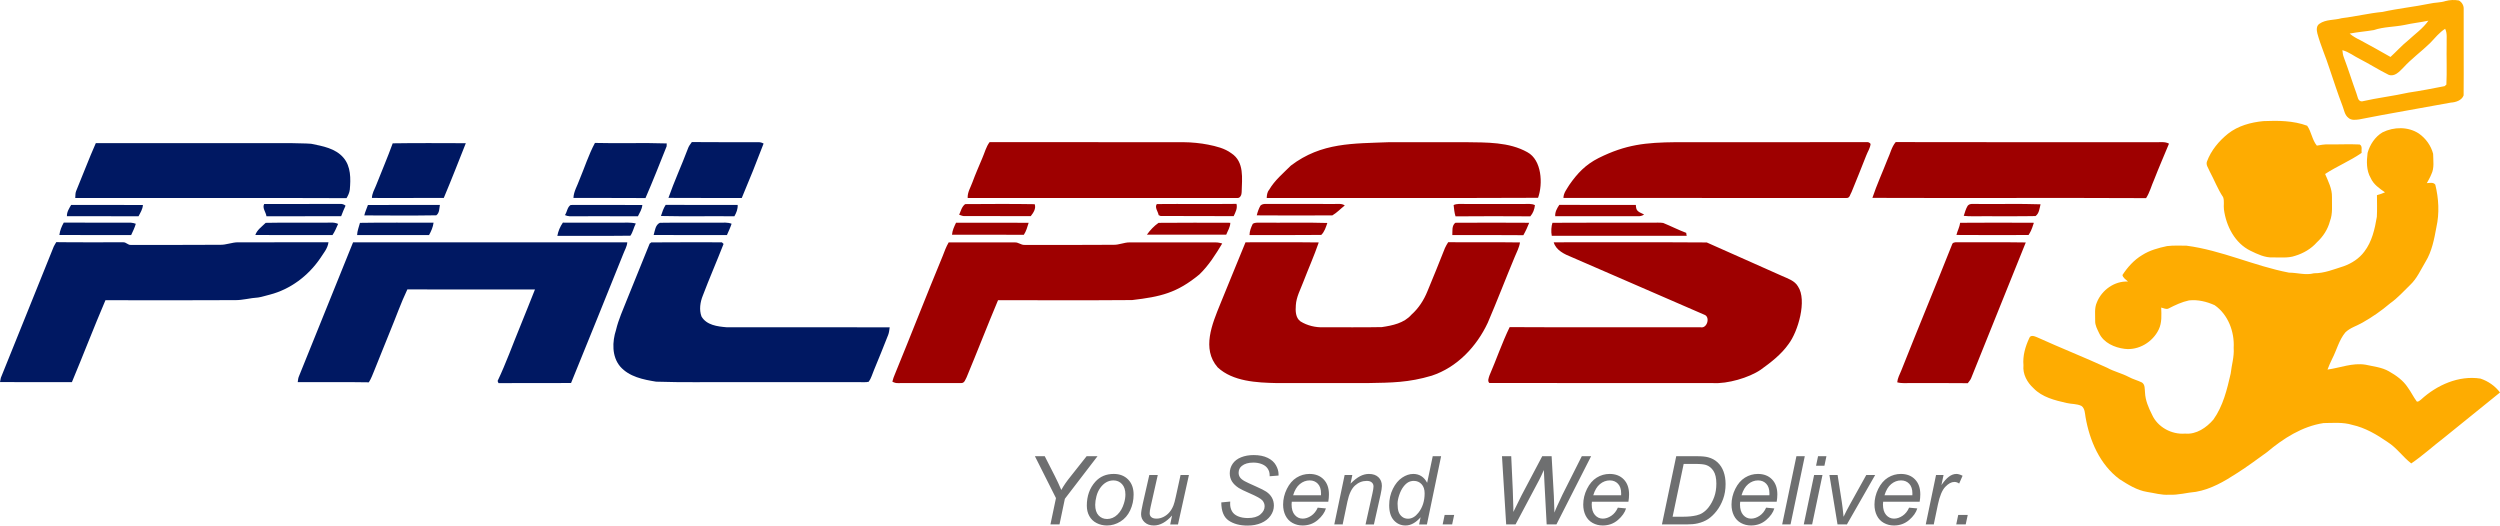
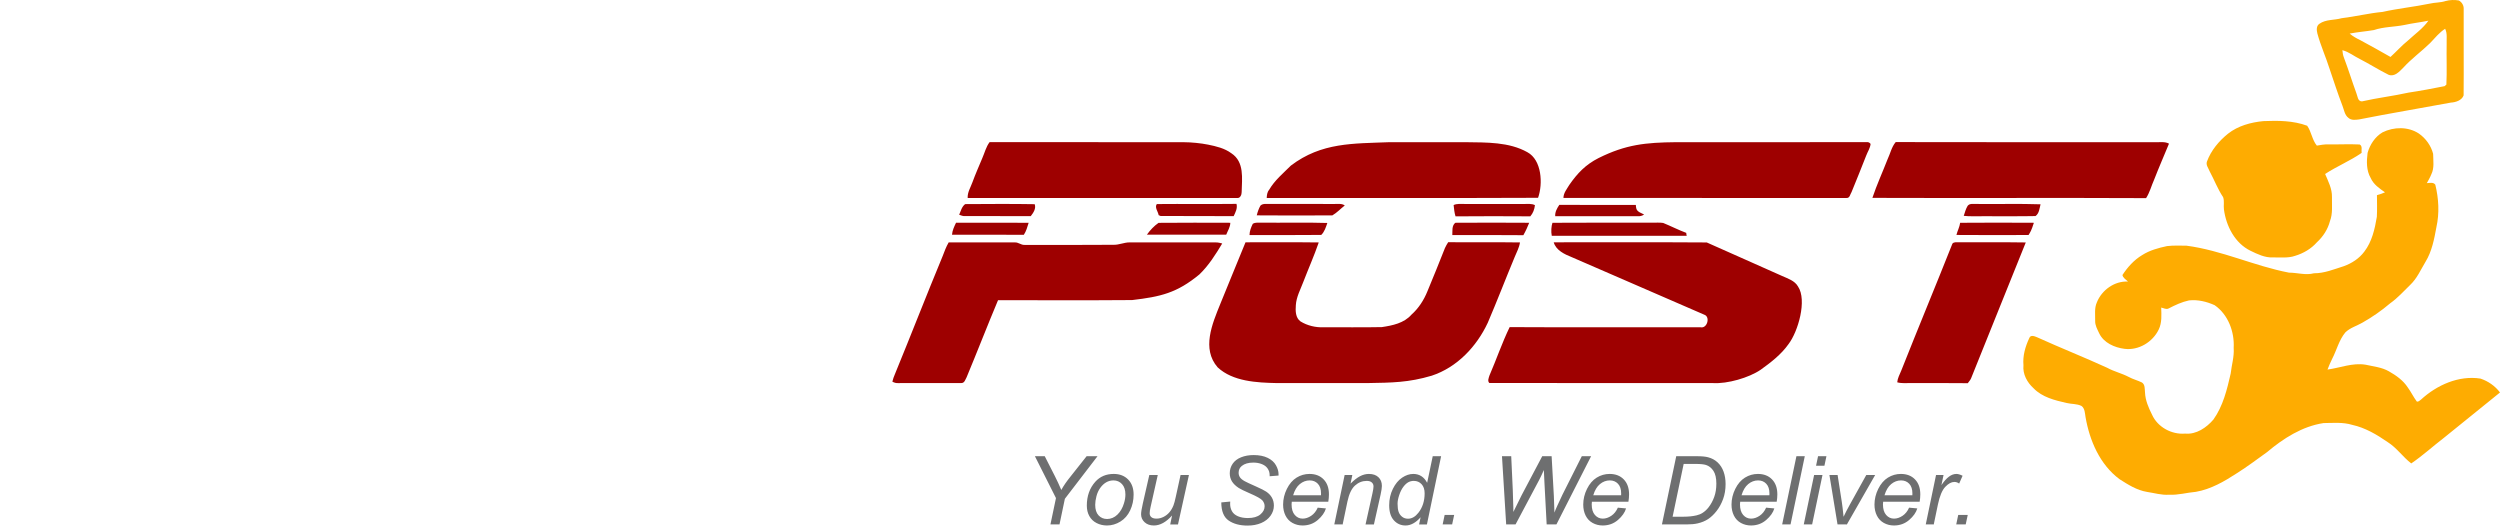
<svg xmlns="http://www.w3.org/2000/svg" xmlns:ns1="http://sodipodi.sourceforge.net/DTD/sodipodi-0.dtd" xmlns:ns2="http://www.inkscape.org/namespaces/inkscape" version="1.1" width="2022.583" height="425.207" id="svg10" viewBox="0 0 2022.583 425.207" ns1:docname="eea8f09e52f498e2c5611f37a54be47d.cdr">
  <defs id="defs14" />
  <ns1:namedview id="namedview12" pagecolor="#ffffff" bordercolor="#666666" borderopacity="1.0" ns2:pageshadow="2" ns2:pageopacity="0.0" ns2:pagecheckerboard="0" />
-   <path d="m 1927.55,107.066 c 9.145,-4.541 20.826,-4.741 29.486,1.039 5.54,3.89 9.779,9.79 11.447,16.35 0.067,5.54 1.101,11.519 -1.502,16.66 -0.968,2.46 -2.336,4.719 -3.587,7.04 2.269,-0.11 5.239,-0.941 6.842,1.23 2.753,11.239 3.437,23.12 0.884,34.469 -1.769,9.61 -3.621,19.52 -8.811,27.961 -3.854,6.409 -6.892,13.51 -12.415,18.709 -5.273,5.12 -10.196,10.66 -16.237,14.9 -6.942,5.941 -14.501,11.14 -22.444,15.641 -4.589,2.65 -9.979,4.109 -13.8,7.91 -5.123,6.219 -6.958,14.289 -10.613,21.329 -1.435,2.82 -2.637,5.74 -3.772,8.691 10.213,-1.41 20.225,-5.65 30.755,-3.951 6.391,1.46 13.149,2.031 18.956,5.382 5.84,3.289 11.514,7.329 15.235,13.039 2.703,3.649 4.606,7.819 7.359,11.45 1.352,0.21 2.32,-0.901 3.337,-1.64 12.799,-11.749 30.487,-19.73 48.109,-16.991 6.241,2.081 11.831,5.96 15.803,11.24 -15.102,12.2 -30.154,24.41 -45.239,36.57 -8.944,6.85 -17.255,14.5 -26.566,20.82 -6.825,-5.239 -11.714,-12.63 -19.04,-17.23 -8.744,-6.05 -18.156,-11.65 -28.668,-13.95 -7.526,-2.32 -15.519,-1.54 -23.278,-1.46 -17.288,2.65 -32.507,12.41 -45.673,23.5 -7.976,5.75 -15.87,11.649 -24.163,16.92 -10.262,6.69 -21.142,13.06 -33.358,15.19 -7.276,0.62 -14.401,2.75 -21.744,2.35 -6.091,0.43 -11.931,-1.399 -17.872,-2.28 -8.21,-1.35 -15.369,-5.919 -22.261,-10.32 -15.87,-11.82 -24.163,-31.17 -27.45,-50.19 -0.55,-3.12 -0.467,-6.919 -3.254,-9.02 -3.755,-1.881 -8.127,-1.44 -12.132,-2.42 -9.495,-2.169 -19.674,-4.641 -26.666,-11.9 -5.19,-4.691 -8.911,-11.46 -8.177,-18.621 -0.684,-7.639 1.485,-15.08 4.689,-21.94 1.034,-2.929 4.338,-1.54 6.391,-0.679 18.723,8.511 37.863,16.06 56.569,24.62 5.574,3.099 11.881,4.481 17.538,7.469 3.371,1.841 7.159,2.76 10.63,4.46 2.703,1.7 2.203,5.33 2.52,8.08 0.267,6.39 2.854,12.34 5.69,17.97 4.489,10.1 15.903,16.241 26.783,15.32 9.044,0.84 17.238,-4.8 22.878,-11.37 7.81,-10.95 11.014,-24.28 13.967,-37.19 0.751,-6.93 2.954,-13.708 2.42,-20.75 0.751,-12.999 -4.439,-26.98 -15.385,-34.569 -6.425,-2.92 -13.684,-4.66 -20.742,-3.88 -5.824,1.24 -11.23,3.8 -16.47,6.5 -1.986,1.069 -4.088,-0.32 -6.041,-0.711 0.2,5.971 0.684,12.222 -2.003,17.77 -4.889,10.181 -16.337,17.081 -27.684,15.621 -8.06,-1.03 -16.82,-4.829 -20.475,-12.561 -1.485,-3.211 -3.404,-6.449 -3.254,-10.109 0.1,-4.961 -0.751,-10.241 1.368,-14.9 3.938,-9.97 14.318,-17.451 25.214,-16.851 -1.619,-1.61 -4.088,-2.91 -4.505,-5.3 4.138,-6.329 9.328,-12.15 15.87,-16.07 6.091,-3.91 13.166,-5.83 20.175,-7.321 5.206,-0.631 10.463,-0.351 15.719,-0.341 28.502,3.731 54.834,16.42 82.968,21.82 6.758,0 13.483,2.291 20.208,0.51 8.427,0.07 16.253,-3.269 24.163,-5.74 6.425,-2.32 12.449,-6.22 16.57,-11.77 6.208,-8.07 8.494,-18.321 10.146,-28.16 0.317,-5.83 0.1,-11.691 0.084,-17.532 2.219,-0.569 4.389,-1.36 6.508,-2.299 -4.522,-3.12 -9.278,-6.359 -11.564,-11.559 -3.604,-6.161 -3.388,-13.55 -2.52,-20.38 1.919,-6.671 6.007,-13.001 12.081,-16.58 z m -96.468,-9.081 c 11.881,-0.529 24.28,-0.419 35.493,3.731 3.454,4.879 3.955,11.389 7.826,16.09 3.104,-0.55 6.224,-1.11 9.428,-0.99 8.394,0.12 16.787,-0.34 25.181,0.07 2.57,1.2 1.252,4.589 1.619,6.82 -9.361,6.48 -20.008,10.82 -29.536,17.039 2.537,5.959 5.74,12.01 5.54,18.68 -0.134,6.521 0.801,13.291 -1.635,19.511 -1.719,6.64 -5.574,12.5 -10.58,17.119 -4.656,5.271 -10.897,8.891 -17.571,10.91 -5.807,2.041 -12.031,1.121 -18.022,1.3 -6.458,0.28 -12.415,-2.65 -18.072,-5.38 -12.632,-6.129 -19.708,-19.949 -21.51,-33.379 -0.467,-3.301 0.501,-6.83 -0.667,-9.99 -4.406,-6.59 -7.176,-14.059 -10.93,-20.999 -0.951,-2.5 -3.171,-5.041 -2.153,-7.821 3.321,-8.999 9.678,-16.599 17.088,-22.569 8.093,-6.369 18.406,-9.16 28.502,-10.141 z m 135.015,-63.199 c -7.092,6.91 -15.202,12.729 -21.86,20.079 -3.104,3.061 -6.892,7.481 -11.765,5.64 -7.893,-3.92 -15.352,-8.699 -23.195,-12.72 -4.772,-2.32 -8.978,-5.849 -14.201,-7.179 0.167,2.029 0.451,4.09 1.235,5.999 3.604,9.51 6.591,19.24 10.079,28.79 1.018,2.38 1.035,6.64 4.489,6.63 12.498,-2.87 25.281,-4.32 37.813,-7.119 9.729,-1.432 19.407,-3.321 29.069,-5.211 0.367,-0.31 1.085,-0.929 1.452,-1.25 0.517,-10.97 0,-21.98 0.217,-32.971 -0.167,-4.08 0.684,-8.419 -1.235,-12.21 -4.723,3.081 -8.26,7.481 -12.098,11.521 z m -20.742,-14.6 c -8.243,1.679 -16.804,1.42 -24.814,4.14 -6.508,1.11 -13.1,1.57 -19.574,2.84 2.587,2.26 5.607,3.88 8.677,5.38 8.16,4.439 16.303,8.879 24.346,13.53 4.789,-4.38 9.111,-9.261 14.184,-13.331 5.607,-5.22 12.048,-9.658 16.487,-16.01 -6.408,1.35 -12.932,2.011 -19.307,3.451 z m 33.207,-19.35 c 3.454,-0.951 7.175,-1.079 10.713,-0.441 2.52,1.34 4.139,4.15 3.921,7.02 -0.117,23.25 0.167,46.51 -0.05,69.76 -1.419,3.99 -6.358,5.62 -10.263,5.821 -24.714,4.609 -49.544,8.719 -74.224,13.608 -2.904,0.39 -6.358,0.901 -8.711,-1.25 -3.104,-2.34 -3.504,-6.48 -4.856,-9.85 -3.738,-9.719 -6.942,-19.639 -10.279,-29.5 -3.07,-9.75 -7.342,-19.088 -9.996,-28.959 -0.667,-2.64 -0.934,-6.141 1.702,-7.831 5.239,-3.669 11.964,-2.77 17.872,-4.469 11.13,-1.33 22.06,-4.05 33.207,-5.111 12.615,-2.81 25.481,-4.079 38.13,-6.69 4.222,-1.009 8.661,-0.719 12.832,-2.109 z" style="fill:#feac01;fill-rule:evenodd" id="path2" />
+   <path d="m 1927.55,107.066 c 9.145,-4.541 20.826,-4.741 29.486,1.039 5.54,3.89 9.779,9.79 11.447,16.35 0.067,5.54 1.101,11.519 -1.502,16.66 -0.968,2.46 -2.336,4.719 -3.587,7.04 2.269,-0.11 5.239,-0.941 6.842,1.23 2.753,11.239 3.437,23.12 0.884,34.469 -1.769,9.61 -3.621,19.52 -8.811,27.961 -3.854,6.409 -6.892,13.51 -12.415,18.709 -5.273,5.12 -10.196,10.66 -16.237,14.9 -6.942,5.941 -14.501,11.14 -22.444,15.641 -4.589,2.65 -9.979,4.109 -13.8,7.91 -5.123,6.219 -6.958,14.289 -10.613,21.329 -1.435,2.82 -2.637,5.74 -3.772,8.691 10.213,-1.41 20.225,-5.65 30.755,-3.951 6.391,1.46 13.149,2.031 18.956,5.382 5.84,3.289 11.514,7.329 15.235,13.039 2.703,3.649 4.606,7.819 7.359,11.45 1.352,0.21 2.32,-0.901 3.337,-1.64 12.799,-11.749 30.487,-19.73 48.109,-16.991 6.241,2.081 11.831,5.96 15.803,11.24 -15.102,12.2 -30.154,24.41 -45.239,36.57 -8.944,6.85 -17.255,14.5 -26.566,20.82 -6.825,-5.239 -11.714,-12.63 -19.04,-17.23 -8.744,-6.05 -18.156,-11.65 -28.668,-13.95 -7.526,-2.32 -15.519,-1.54 -23.278,-1.46 -17.288,2.65 -32.507,12.41 -45.673,23.5 -7.976,5.75 -15.87,11.649 -24.163,16.92 -10.262,6.69 -21.142,13.06 -33.358,15.19 -7.276,0.62 -14.401,2.75 -21.744,2.35 -6.091,0.43 -11.931,-1.399 -17.872,-2.28 -8.21,-1.35 -15.369,-5.919 -22.261,-10.32 -15.87,-11.82 -24.163,-31.17 -27.45,-50.19 -0.55,-3.12 -0.467,-6.919 -3.254,-9.02 -3.755,-1.881 -8.127,-1.44 -12.132,-2.42 -9.495,-2.169 -19.674,-4.641 -26.666,-11.9 -5.19,-4.691 -8.911,-11.46 -8.177,-18.621 -0.684,-7.639 1.485,-15.08 4.689,-21.94 1.034,-2.929 4.338,-1.54 6.391,-0.679 18.723,8.511 37.863,16.06 56.569,24.62 5.574,3.099 11.881,4.481 17.538,7.469 3.371,1.841 7.159,2.76 10.63,4.46 2.703,1.7 2.203,5.33 2.52,8.08 0.267,6.39 2.854,12.34 5.69,17.97 4.489,10.1 15.903,16.241 26.783,15.32 9.044,0.84 17.238,-4.8 22.878,-11.37 7.81,-10.95 11.014,-24.28 13.967,-37.19 0.751,-6.93 2.954,-13.708 2.42,-20.75 0.751,-12.999 -4.439,-26.98 -15.385,-34.569 -6.425,-2.92 -13.684,-4.66 -20.742,-3.88 -5.824,1.24 -11.23,3.8 -16.47,6.5 -1.986,1.069 -4.088,-0.32 -6.041,-0.711 0.2,5.971 0.684,12.222 -2.003,17.77 -4.889,10.181 -16.337,17.081 -27.684,15.621 -8.06,-1.03 -16.82,-4.829 -20.475,-12.561 -1.485,-3.211 -3.404,-6.449 -3.254,-10.109 0.1,-4.961 -0.751,-10.241 1.368,-14.9 3.938,-9.97 14.318,-17.451 25.214,-16.851 -1.619,-1.61 -4.088,-2.91 -4.505,-5.3 4.138,-6.329 9.328,-12.15 15.87,-16.07 6.091,-3.91 13.166,-5.83 20.175,-7.321 5.206,-0.631 10.463,-0.351 15.719,-0.341 28.502,3.731 54.834,16.42 82.968,21.82 6.758,0 13.483,2.291 20.208,0.51 8.427,0.07 16.253,-3.269 24.163,-5.74 6.425,-2.32 12.449,-6.22 16.57,-11.77 6.208,-8.07 8.494,-18.321 10.146,-28.16 0.317,-5.83 0.1,-11.691 0.084,-17.532 2.219,-0.569 4.389,-1.36 6.508,-2.299 -4.522,-3.12 -9.278,-6.359 -11.564,-11.559 -3.604,-6.161 -3.388,-13.55 -2.52,-20.38 1.919,-6.671 6.007,-13.001 12.081,-16.58 z m -96.468,-9.081 c 11.881,-0.529 24.28,-0.419 35.493,3.731 3.454,4.879 3.955,11.389 7.826,16.09 3.104,-0.55 6.224,-1.11 9.428,-0.99 8.394,0.12 16.787,-0.34 25.181,0.07 2.57,1.2 1.252,4.589 1.619,6.82 -9.361,6.48 -20.008,10.82 -29.536,17.039 2.537,5.959 5.74,12.01 5.54,18.68 -0.134,6.521 0.801,13.291 -1.635,19.511 -1.719,6.64 -5.574,12.5 -10.58,17.119 -4.656,5.271 -10.897,8.891 -17.571,10.91 -5.807,2.041 -12.031,1.121 -18.022,1.3 -6.458,0.28 -12.415,-2.65 -18.072,-5.38 -12.632,-6.129 -19.708,-19.949 -21.51,-33.379 -0.467,-3.301 0.501,-6.83 -0.667,-9.99 -4.406,-6.59 -7.176,-14.059 -10.93,-20.999 -0.951,-2.5 -3.171,-5.041 -2.153,-7.821 3.321,-8.999 9.678,-16.599 17.088,-22.569 8.093,-6.369 18.406,-9.16 28.502,-10.141 z m 135.015,-63.199 c -7.092,6.91 -15.202,12.729 -21.86,20.079 -3.104,3.061 -6.892,7.481 -11.765,5.64 -7.893,-3.92 -15.352,-8.699 -23.195,-12.72 -4.772,-2.32 -8.978,-5.849 -14.201,-7.179 0.167,2.029 0.451,4.09 1.235,5.999 3.604,9.51 6.591,19.24 10.079,28.79 1.018,2.38 1.035,6.64 4.489,6.63 12.498,-2.87 25.281,-4.32 37.813,-7.119 9.729,-1.432 19.407,-3.321 29.069,-5.211 0.367,-0.31 1.085,-0.929 1.452,-1.25 0.517,-10.97 0,-21.98 0.217,-32.971 -0.167,-4.08 0.684,-8.419 -1.235,-12.21 -4.723,3.081 -8.26,7.481 -12.098,11.521 z m -20.742,-14.6 c -8.243,1.679 -16.804,1.42 -24.814,4.14 -6.508,1.11 -13.1,1.57 -19.574,2.84 2.587,2.26 5.607,3.88 8.677,5.38 8.16,4.439 16.303,8.879 24.346,13.53 4.789,-4.38 9.111,-9.261 14.184,-13.331 5.607,-5.22 12.048,-9.658 16.487,-16.01 -6.408,1.35 -12.932,2.011 -19.307,3.451 z m 33.207,-19.35 c 3.454,-0.951 7.175,-1.079 10.713,-0.441 2.52,1.34 4.139,4.15 3.921,7.02 -0.117,23.25 0.167,46.51 -0.05,69.76 -1.419,3.99 -6.358,5.62 -10.263,5.821 -24.714,4.609 -49.544,8.719 -74.224,13.608 -2.904,0.39 -6.358,0.901 -8.711,-1.25 -3.104,-2.34 -3.504,-6.48 -4.856,-9.85 -3.738,-9.719 -6.942,-19.639 -10.279,-29.5 -3.07,-9.75 -7.342,-19.088 -9.996,-28.959 -0.667,-2.64 -0.934,-6.141 1.702,-7.831 5.239,-3.669 11.964,-2.77 17.872,-4.469 11.13,-1.33 22.06,-4.05 33.207,-5.111 12.615,-2.81 25.481,-4.079 38.13,-6.69 4.222,-1.009 8.661,-0.719 12.832,-2.109 " style="fill:#feac01;fill-rule:evenodd" id="path2" />
  <path d="m 849.841,424.282 4.471,-21.314 -17.036,-33.879 h 7.953 l 8.171,16.059 c 1.798,3.507 3.533,7.259 5.229,11.254 1.799,-3.353 4.342,-7.027 7.593,-11.036 l 12.886,-16.278 h 8.813 l -26.414,34.444 -4.343,20.748 z m 29.433,-15.198 c 0,-7.786 2.3,-14.235 6.886,-19.348 3.79,-4.201 8.749,-6.308 14.903,-6.308 4.805,0 8.685,1.503 11.64,4.51 2.942,3.006 4.42,7.066 4.42,12.166 0,4.587 -0.925,8.852 -2.788,12.796 -1.85,3.944 -4.497,6.976 -7.914,9.07 -3.43,2.107 -7.028,3.16 -10.818,3.16 -3.109,0 -5.936,-0.668 -8.479,-1.991 -2.557,-1.323 -4.497,-3.212 -5.833,-5.64 -1.349,-2.428 -2.017,-5.229 -2.017,-8.415 z m 6.783,-0.668 c 0,3.764 0.912,6.617 2.724,8.556 1.811,1.94 4.124,2.917 6.925,2.917 1.465,0 2.916,-0.296 4.342,-0.887 1.439,-0.591 2.775,-1.477 4.008,-2.685 1.246,-1.208 2.3,-2.582 3.16,-4.124 0.874,-1.542 1.58,-3.199 2.107,-4.985 0.784,-2.479 1.169,-4.856 1.169,-7.143 0,-3.61 -0.912,-6.411 -2.736,-8.402 -1.837,-1.991 -4.137,-2.993 -6.912,-2.993 -2.146,0 -4.098,0.514 -5.858,1.529 -1.773,1.015 -3.366,2.492 -4.792,4.458 -1.426,1.953 -2.467,4.227 -3.135,6.822 -0.668,2.595 -1.002,4.908 -1.002,6.938 z m 62.182,8.633 c -4.792,5.383 -9.713,8.081 -14.736,8.081 -3.083,0 -5.576,-0.874 -7.477,-2.634 -1.901,-1.76 -2.852,-3.918 -2.852,-6.462 0,-1.683 0.475,-4.561 1.4,-8.659 l 5.255,-23.1 h 6.848 l -5.82,25.901 c -0.488,2.158 -0.732,3.841 -0.732,5.036 0,1.375 0.463,2.454 1.401,3.212 0.925,0.771 2.299,1.156 4.111,1.156 1.94,0 3.829,-0.463 5.679,-1.388 1.85,-0.925 3.443,-2.171 4.779,-3.739 1.336,-1.567 2.428,-3.43 3.276,-5.576 0.552,-1.362 1.208,-3.764 1.94,-7.207 l 3.803,-17.395 h 6.771 l -8.852,40.007 h -6.295 z m 39.814,-10.573 7.246,-0.694 -0.077,1.927 c 0,2.132 0.488,4.085 1.465,5.858 0.976,1.76 2.595,3.135 4.843,4.098 2.261,0.963 4.933,1.452 8.043,1.452 4.407,0 7.76,-0.964 10.085,-2.904 2.312,-1.94 3.469,-4.15 3.469,-6.642 0,-1.734 -0.617,-3.327 -1.837,-4.753 -1.259,-1.413 -4.677,-3.315 -10.265,-5.73 -4.33,-1.876 -7.285,-3.314 -8.865,-4.317 -2.479,-1.632 -4.304,-3.405 -5.486,-5.332 -1.169,-1.914 -1.76,-4.098 -1.76,-6.565 0,-2.827 0.784,-5.396 2.338,-7.67 1.554,-2.287 3.828,-4.034 6.822,-5.229 2.993,-1.208 6.372,-1.811 10.137,-1.811 4.497,0 8.287,0.745 11.37,2.248 3.083,1.503 5.319,3.507 6.706,6.013 1.4,2.505 2.094,4.908 2.094,7.182 0,0.231 0,0.604 0,1.131 l -7.169,0.566 c 0,-1.568 -0.141,-2.775 -0.411,-3.662 -0.501,-1.529 -1.272,-2.827 -2.325,-3.88 -1.054,-1.053 -2.493,-1.901 -4.33,-2.544 -1.837,-0.642 -3.893,-0.964 -6.179,-0.964 -3.996,0 -7.105,0.899 -9.327,2.711 -1.709,1.387 -2.557,3.225 -2.557,5.511 0,1.362 0.347,2.582 1.054,3.649 0.694,1.066 1.966,2.12 3.79,3.148 1.298,0.733 4.394,2.171 9.263,4.33 3.957,1.747 6.68,3.135 8.184,4.137 2.004,1.336 3.546,2.942 4.612,4.83 1.079,1.901 1.619,4.047 1.619,6.463 0,2.981 -0.912,5.73 -2.724,8.248 -1.824,2.531 -4.342,4.484 -7.541,5.858 -3.212,1.375 -6.886,2.068 -11.023,2.068 -6.257,0 -11.344,-1.362 -15.302,-4.072 -3.944,-2.711 -5.935,-7.606 -5.961,-14.659 z m 78.035,4.239 6.629,0.617 c -0.964,3.289 -3.16,6.398 -6.591,9.366 -3.43,2.955 -7.529,4.432 -12.282,4.432 -2.968,0 -5.691,-0.681 -8.158,-2.043 -2.479,-1.375 -4.368,-3.353 -5.666,-5.961 -1.297,-2.608 -1.94,-5.576 -1.94,-8.903 0,-4.355 1.015,-8.582 3.032,-12.68 2.03,-4.098 4.651,-7.143 7.862,-9.135 3.225,-1.991 6.707,-2.981 10.458,-2.981 4.779,0 8.595,1.478 11.447,4.433 2.852,2.942 4.278,6.976 4.278,12.076 0,1.953 -0.18,3.944 -0.527,6 h -29.536 c -0.103,0.784 -0.154,1.477 -0.154,2.107 0,3.751 0.861,6.604 2.595,8.582 1.722,1.966 3.841,2.955 6.334,2.955 2.338,0 4.651,-0.758 6.925,-2.287 2.261,-1.516 4.034,-3.713 5.293,-6.578 z m -19.901,-10.021 h 22.535 c 0.025,-0.694 0.039,-1.195 0.039,-1.503 0,-3.392 -0.861,-6 -2.57,-7.811 -1.722,-1.811 -3.918,-2.711 -6.616,-2.711 -2.929,0 -5.589,1.002 -7.991,2.993 -2.415,2.004 -4.201,5.011 -5.396,9.032 z m 33.301,23.588 8.376,-40.007 h 6.218 l -1.439,6.989 c 2.711,-2.724 5.242,-4.715 7.606,-5.961 2.364,-1.246 4.766,-1.876 7.233,-1.876 3.276,0 5.846,0.887 7.708,2.647 1.863,1.76 2.801,4.111 2.801,7.066 0,1.478 -0.347,3.803 -1.041,6.989 l -5.409,24.153 h -6.771 l 5.614,-25.297 c 0.552,-2.467 0.835,-4.278 0.835,-5.46 0,-1.323 -0.462,-2.402 -1.4,-3.225 -0.938,-0.835 -2.287,-1.246 -4.06,-1.246 -3.559,0 -6.719,1.246 -9.507,3.751 -2.775,2.505 -4.818,6.796 -6.115,12.873 l -3.88,18.603 z m 69.826,-5.794 c -3.893,4.433 -7.953,6.642 -12.179,6.642 -3.79,0 -6.938,-1.4 -9.456,-4.188 -2.518,-2.788 -3.777,-6.848 -3.777,-12.154 0,-4.856 1.002,-9.302 2.993,-13.323 1.991,-4.021 4.484,-7.028 7.477,-9.032 2.993,-2.004 6,-3.006 9.006,-3.006 4.959,0 8.711,2.39 11.242,7.169 l 4.509,-21.507 h 6.783 l -11.485,55.193 h -6.321 z m -18.629,-10.985 c 0,2.775 0.283,4.972 0.835,6.565 0.552,1.606 1.49,2.929 2.826,3.996 1.323,1.066 2.916,1.593 4.779,1.593 3.096,0 5.897,-1.606 8.402,-4.805 3.366,-4.239 5.049,-9.494 5.049,-15.738 0,-3.148 -0.822,-5.615 -2.479,-7.4 -1.657,-1.773 -3.751,-2.659 -6.257,-2.659 -1.632,0 -3.122,0.36 -4.471,1.092 -1.336,0.72 -2.672,1.953 -3.995,3.687 -1.31,1.734 -2.428,3.944 -3.328,6.616 -0.912,2.685 -1.362,5.036 -1.362,7.053 z m 36.474,16.779 1.619,-7.708 h 7.708 l -1.657,7.708 z m 51.39,0 -3.392,-55.193 h 7.477 l 1.259,27.301 c 0.051,1.31 0.154,4.844 0.321,10.625 0.064,1.593 0.103,2.724 0.128,3.379 -0.038,0.424 -0.026,1.696 0.026,3.79 3.045,-6.308 5.242,-10.753 6.578,-13.323 l 16.779,-31.771 h 7.593 l 1.812,32.273 c 0.18,3.687 0.334,8.145 0.462,13.361 0.45,-1.298 1.259,-3.212 2.415,-5.769 1.837,-4.086 3.199,-7.002 4.086,-8.762 l 15.648,-31.104 h 7.529 l -28.059,55.193 h -7.901 l -1.773,-33.429 c -0.205,-2.852 -0.36,-6.385 -0.501,-10.586 -1.529,3.494 -2.813,6.205 -3.841,8.145 l -19.053,35.87 z m 90.356,-13.567 6.629,0.617 c -0.964,3.289 -3.16,6.398 -6.591,9.366 -3.43,2.955 -7.529,4.432 -12.282,4.432 -2.968,0 -5.691,-0.681 -8.158,-2.043 -2.479,-1.375 -4.368,-3.353 -5.666,-5.961 -1.298,-2.608 -1.94,-5.576 -1.94,-8.903 0,-4.355 1.015,-8.582 3.032,-12.68 2.03,-4.098 4.651,-7.143 7.862,-9.135 3.225,-1.991 6.707,-2.981 10.458,-2.981 4.779,0 8.595,1.478 11.447,4.433 2.852,2.942 4.278,6.976 4.278,12.076 0,1.953 -0.18,3.944 -0.527,6 h -29.536 c -0.103,0.784 -0.154,1.477 -0.154,2.107 0,3.751 0.861,6.604 2.595,8.582 1.722,1.966 3.842,2.955 6.334,2.955 2.338,0 4.651,-0.758 6.925,-2.287 2.261,-1.516 4.034,-3.713 5.293,-6.578 z m -19.901,-10.021 h 22.535 c 0.025,-0.694 0.039,-1.195 0.039,-1.503 0,-3.392 -0.861,-6 -2.57,-7.811 -1.722,-1.811 -3.918,-2.711 -6.616,-2.711 -2.929,0 -5.589,1.002 -7.991,2.993 -2.415,2.004 -4.201,5.011 -5.396,9.032 z m 55.565,23.588 11.563,-55.193 h 16.637 c 3.983,0 7.027,0.283 9.147,0.861 3.006,0.783 5.576,2.171 7.708,4.162 2.133,2.004 3.739,4.484 4.818,7.477 1.079,2.981 1.619,6.334 1.619,10.047 0,4.445 -0.668,8.492 -2.017,12.141 -1.336,3.662 -3.096,6.873 -5.267,9.648 -2.171,2.762 -4.445,4.933 -6.822,6.514 -2.377,1.567 -5.178,2.724 -8.415,3.482 -2.467,0.578 -5.486,0.861 -9.083,0.861 z m 8.633,-6.244 h 8.762 c 3.944,0 7.465,-0.36 10.535,-1.079 1.914,-0.45 3.546,-1.118 4.908,-2.004 1.786,-1.131 3.417,-2.621 4.869,-4.484 1.914,-2.467 3.443,-5.267 4.586,-8.428 1.143,-3.148 1.722,-6.745 1.722,-10.766 0,-4.471 -0.783,-7.901 -2.338,-10.304 -1.568,-2.403 -3.559,-3.996 -5.974,-4.779 -1.786,-0.578 -4.561,-0.861 -8.338,-0.861 h -9.79 z m 75.659,-7.323 6.629,0.617 c -0.964,3.289 -3.16,6.398 -6.591,9.366 -3.43,2.955 -7.529,4.432 -12.282,4.432 -2.968,0 -5.691,-0.681 -8.158,-2.043 -2.479,-1.375 -4.368,-3.353 -5.666,-5.961 -1.297,-2.608 -1.94,-5.576 -1.94,-8.903 0,-4.355 1.015,-8.582 3.032,-12.68 2.03,-4.098 4.651,-7.143 7.862,-9.135 3.225,-1.991 6.707,-2.981 10.458,-2.981 4.779,0 8.595,1.478 11.447,4.433 2.852,2.942 4.278,6.976 4.278,12.076 0,1.953 -0.18,3.944 -0.527,6 h -29.536 c -0.103,0.784 -0.154,1.477 -0.154,2.107 0,3.751 0.861,6.604 2.595,8.582 1.722,1.966 3.841,2.955 6.334,2.955 2.338,0 4.651,-0.758 6.925,-2.287 2.261,-1.516 4.034,-3.713 5.293,-6.578 z m -19.901,-10.021 h 22.535 c 0.025,-0.694 0.038,-1.195 0.038,-1.503 0,-3.392 -0.861,-6 -2.57,-7.811 -1.722,-1.811 -3.918,-2.711 -6.616,-2.711 -2.929,0 -5.589,1.002 -7.991,2.993 -2.415,2.004 -4.201,5.011 -5.396,9.032 z m 32.877,23.588 11.524,-55.193 h 6.771 l -11.524,55.193 z m 27.416,-47.484 1.619,-7.708 h 6.771 l -1.619,7.708 z m -9.944,47.484 8.376,-40.007 h 6.771 l -8.377,40.007 z m 27.314,0 -6.565,-40.007 h 6.629 l 3.43,22.02 c 0.385,2.415 0.848,6.347 1.4,11.794 1.31,-2.839 2.981,-6.09 5.011,-9.751 l 13.361,-24.063 h 7.194 l -22.881,40.007 z m 57.904,-13.567 6.629,0.617 c -0.964,3.289 -3.16,6.398 -6.591,9.366 -3.43,2.955 -7.529,4.432 -12.282,4.432 -2.968,0 -5.691,-0.681 -8.158,-2.043 -2.479,-1.375 -4.368,-3.353 -5.666,-5.961 -1.297,-2.608 -1.94,-5.576 -1.94,-8.903 0,-4.355 1.015,-8.582 3.032,-12.68 2.03,-4.098 4.651,-7.143 7.862,-9.135 3.225,-1.991 6.707,-2.981 10.458,-2.981 4.779,0 8.595,1.478 11.447,4.433 2.852,2.942 4.278,6.976 4.278,12.076 0,1.953 -0.18,3.944 -0.527,6 h -29.536 c -0.103,0.784 -0.154,1.477 -0.154,2.107 0,3.751 0.861,6.604 2.595,8.582 1.722,1.966 3.841,2.955 6.334,2.955 2.338,0 4.651,-0.758 6.925,-2.287 2.261,-1.516 4.034,-3.713 5.293,-6.578 z m -19.901,-10.021 h 22.535 c 0.025,-0.694 0.039,-1.195 0.039,-1.503 0,-3.392 -0.861,-6 -2.57,-7.811 -1.722,-1.811 -3.918,-2.711 -6.616,-2.711 -2.929,0 -5.589,1.002 -7.991,2.993 -2.415,2.004 -4.201,5.011 -5.396,9.032 z m 33.378,23.588 8.325,-40.007 h 6.077 l -1.722,8.184 c 2.082,-3.07 4.098,-5.344 6.077,-6.822 1.966,-1.477 3.983,-2.21 6.038,-2.21 1.349,0 3.019,0.488 4.998,1.465 l -2.775,6.321 c -1.182,-0.874 -2.48,-1.31 -3.88,-1.31 -2.39,0 -4.843,1.336 -7.362,3.995 -2.518,2.659 -4.509,7.439 -5.961,14.351 l -3.34,16.034 z m 24.654,0 1.619,-7.708 h 7.709 l -1.657,7.708 z" style="fill:#6e6f70;fill-rule:evenodd" id="path4" />
-   <path d="m 525.559,197.144 c 0.331,-0.259 0.991,-0.769 1.32,-1.03 19.04,-0.189 38.09,-0.06 57.14,-0.08 0.34,0.331 1.031,0.991 1.37,1.31 -5.45,14.001 -11.479,27.771 -16.799,41.831 -2.121,5.25 -3.061,11.389 -1.081,16.819 4.032,7.04 12.951,8.16 20.28,8.761 44.001,0.09 88.001,-0.01 132.001,0.05 -0.32,2.059 -0.451,4.19 -1.231,6.149 -3.75,9.54 -7.569,19.06 -11.519,28.53 -1.37,3.131 -2.169,6.57 -4.23,9.36 -2.269,0.601 -4.651,0.24 -6.95,0.331 -33.669,-0.03 -67.339,-0.01 -101.01,-0.02 -21.34,-0.14 -42.691,0.361 -64.02,-0.379 -10.389,-1.67 -21.82,-3.951 -29.079,-12.26 -6.89,-8.17 -6.47,-20.051 -3.351,-29.681 2.021,-8.499 5.7,-16.449 8.881,-24.55 6.059,-15.059 12.15,-30.11 18.279,-45.14 z m 30.921,-76.739 c 0.659,-2.051 1.969,-3.76 3.239,-5.47 18.05,0.21 36.101,0.04 54.16,0.09 1.37,0.04 2.67,0.41 3.89,1.13 -5.598,14.77 -11.509,29.45 -17.65,44.011 -19.779,-0.05 -39.55,0.09 -59.329,-0.07 4.691,-13.43 10.68,-26.37 15.691,-39.69 z m -478.96,-4.621 c 52.78,0.03 105.549,-0.02 158.329,0.02 5.32,0.24 10.66,0.09 15.971,0.521 9.24,1.901 19.499,3.649 25.989,11.21 6.171,7.13 5.971,17.079 5.19,25.92 -0.309,2.47 -1.388,4.739 -2.658,6.848 -73.151,-0.309 -146.311,-0.018 -219.46,-0.138 0.22,-1.811 -0.05,-3.72 0.649,-5.44 5.401,-12.951 10.301,-26.11 15.991,-38.941 z m 240.189,0.17 c 19.711,-0.339 39.43,-0.13 59.151,-0.108 -5.85,14.78 -11.641,29.619 -17.81,44.269 -19.39,0.1 -38.771,0.03 -58.16,0.04 0.098,-3.561 1.919,-6.66 3.249,-9.86 4.471,-11.461 9.39,-22.76 13.57,-34.34 z m 163.631,-0.321 c 19.33,0.521 38.729,-0.268 58.049,0.401 -0.01,0.581 -0.03,1.73 -0.05,2.311 -5.57,14.009 -11.11,28.049 -17.109,41.89 -19.431,-0.19 -38.861,0.02 -58.29,-0.11 0.208,-5.22 3.099,-9.7 4.789,-14.521 4.22,-9.979 7.471,-20.408 12.611,-29.97 z m -265.771,59.331 c -0.391,-3.271 -3.61,-6.78 -1.831,-9.92 20.382,-0.06 40.762,0.04 61.131,-0.05 1.709,-0.16 3.359,0.28 4.689,1.4 -1.27,2.8 -2.49,5.63 -3.549,8.52 -20.151,0.07 -40.291,-0.03 -60.441,0.05 z m -158,-9.19 c 19.35,0.098 38.701,-0.09 58.051,0.09 -0.18,3.369 -2.051,6.189 -3.541,9.1 -19.319,-0.09 -38.629,0.03 -57.939,-0.06 -0.13,-3.449 1.801,-6.289 3.429,-9.13 z m 237.15,8.489 c 0.669,-2.899 1.999,-5.58 2.94,-8.39 19.41,-0.199 38.819,0.012 58.23,-0.098 -0.561,2.89 -0.26,6.48 -2.93,8.419 -19.401,0.31 -38.829,0.16 -58.24,0.07 z m 167,-8.439 c 19.311,-0.03 38.631,-0.1 57.951,0.04 -0.27,3.349 -2.121,6.189 -3.571,9.11 -18.439,-0.1 -36.89,-0.01 -55.329,-0.03 -1.3,-0.07 -2.53,-0.38 -3.701,-0.931 1.76,-2.538 1.911,-6.608 4.651,-8.188 z m 76.841,-0.09 c 19.41,0.12 38.829,0.04 58.24,0.049 0.18,3.331 -1.05,6.361 -2.66,9.191 -19.801,-0.22 -39.62,0.24 -59.409,-0.23 0.99,-3.111 2.029,-6.26 3.83,-9.009 z m -247.339,14.56 c 19.849,-0.36 39.699,-0.06 59.55,-0.16 -0.45,3.59 -1.941,6.93 -3.671,10.061 -19.399,-0.06 -38.789,0 -58.19,-0.04 0.12,-3.421 1.48,-6.59 2.311,-9.86 z m 164.159,-0.18 c 15.489,0.07 30.97,-0.01 46.46,0.02 4.19,0.06 8.441,-0.37 12.549,0.679 -1.689,3.191 -2.309,6.92 -4.38,9.88 -19.689,0.261 -39.398,0.03 -59.099,0.11 0.701,-3.85 2.251,-7.479 4.471,-10.69 z m -407.351,10.001 c 0.461,-3.581 1.801,-6.93 3.571,-10.051 18.09,0.17 36.179,0.01 54.27,0.08 1.37,0.11 2.7,0.41 4,0.899 -0.891,3.18 -2.37,6.141 -3.76,9.131 -19.36,-0.05 -38.721,0.07 -58.081,-0.06 z m 158.531,0.03 c 1.36,-4.16 5.37,-6.85 8.39,-9.861 17.63,-0.38 35.29,0 52.928,-0.18 1.951,-0.11 3.891,0.221 5.672,1.04 -1.372,3.071 -2.632,6.221 -4.54,9.011 -20.82,0.02 -41.629,0.03 -62.45,-0.01 z m 322.269,-0.01 c 1.03,-3.421 1.35,-8.28 5.06,-9.89 15.979,-0.26 31.971,-0.03 47.961,-0.11 3.359,0.04 6.82,-0.4 10.039,0.88 -1.01,3.15 -2.49,6.121 -3.78,9.161 -19.759,-0.04 -39.52,0.04 -59.279,-0.04 z M 43.52,199.395 c 0.589,-1.21 1.34,-2.319 1.999,-3.491 18.121,0.28 36.251,0.03 54.37,0.12 2.221,-0.039 3.711,2.361 6.001,2.121 23.979,-0.05 47.961,0.11 71.94,-0.1 5.099,0.22 9.901,-2.089 15,-2.011 24.3,-0.02 48.609,-0.01 72.919,-0.01 -0.639,5.109 -4.26,9.111 -6.93,13.311 -9.59,13.909 -23.919,24.709 -40.349,28.989 -3.241,0.711 -6.36,1.911 -9.65,2.37 -6.349,0.33 -12.53,2.271 -18.92,2.121 -34.859,0.2 -69.72,0.13 -104.58,0.06 -9.39,21.95 -17.93,44.269 -27.15,66.289 -19.391,-0.04 -38.779,0.04 -58.17,-0.04 0.17,-0.869 0.509,-2.6 0.679,-3.469 14.181,-35.46 28.7,-70.79 42.841,-106.26 z m 242.13,-3.361 c 73.939,-0.01 147.889,-0.02 221.838,0 -0.208,3.471 -2.169,6.451 -3.339,9.65 -14.011,34.751 -27.959,69.52 -42.15,104.191 -19.571,0.139 -39.14,-0.05 -58.7,0.08 -0.19,-0.431 -0.549,-1.29 -0.729,-1.73 6.899,-14.471 12.26,-29.65 18.389,-44.469 3.88,-9.891 8.06,-19.661 11.851,-29.581 -34.42,-0.03 -68.831,0.01 -103.251,-0.02 -5.25,10.99 -9.25,22.551 -13.929,33.792 -4.142,10.509 -8.55,20.909 -12.66,31.428 -1.4,3.371 -2.61,6.842 -4.571,9.931 -19.17,-0.35 -38.35,-0.03 -57.529,-0.16 0.179,-1.761 0.409,-3.539 1.17,-5.16 14.579,-35.959 29.099,-71.95 43.61,-107.951 z" style="fill:#001862;fill-rule:evenodd" id="path6" />
  <path d="m 1579.574,197.106 c 1.302,-1.55 3.421,-0.981 5.223,-1.111 18.038,0.14 36.077,-0.148 54.116,0.16 -14.651,36.67 -29.636,73.251 -44.254,109.94 -0.617,1.472 -1.769,2.63 -2.653,3.92 -15.386,-0.229 -30.771,-0.028 -46.157,-0.099 -3.654,-0.09 -7.376,0.429 -10.93,-0.621 0.3,-3.339 1.952,-6.31 3.221,-9.37 13.6,-34.35 27.817,-68.471 41.434,-102.819 z m -784.856,-69.18 c 1.921,-4.34 3.001,-9.101 5.911,-12.961 l 157.279,0.09 c 5.697,0.003 13.715,0.788 19.4,1.943 6.636,1.349 13.368,2.903 18.9,6.986 10.704,7.004 8.574,20.43 8.34,31.48 0.03,1.981 -1.11,4.921 -3.481,4.731 -72.719,-0.04 -145.448,-0.04 -218.179,-0.01 -0.27,-4.601 2.34,-8.5 3.82,-12.66 2.431,-6.63 5.29,-13.089 8.01,-19.599 z m 329.13,-12.891 c 20.67,0 41.331,0 62.001,0 16.675,0.261 34.921,-0.296 49.869,8.11 11.63,6.297 12.67,25.517 8.631,36.88 -73.17,0.339 -146.351,0.06 -219.531,0.14 0.1,-2.331 0.361,-4.741 1.941,-6.58 4.45,-7.701 11.389,-13.401 17.6,-19.611 24.813,-18.899 50.583,-17.765 79.489,-18.94 z m 232.001,0 c 51.339,-0.02 102.679,0.04 154.024,-0.03 1.452,-0.24 2.62,0.23 3.504,1.43 -0.334,3.409 -2.386,6.29 -3.554,9.43 -3.788,9.909 -7.91,19.699 -11.864,29.549 -1.11,1.66 -1.39,4.941 -3.95,4.751 -76.38,-0.01 -152.76,0.02 -229.139,-0.01 0.04,-4.09 2.82,-7.26 4.789,-10.611 6.497,-9.357 13.16,-16.377 23.64,-21.67 22.184,-11.031 38.131,-12.588 62.55,-12.839 z m 171.245,13.85 c 2.219,-4.641 3.204,-9.931 6.591,-13.941 70.036,0.2 140.105,0.04 210.157,0.09 3.638,0.14 7.576,-0.671 10.947,1.18 -3.988,9.68 -8.193,19.28 -11.982,29.03 -2.253,5 -3.554,10.42 -6.558,15.05 -73.807,-0.361 -147.614,0.08 -221.421,-0.21 3.538,-10.61 8.227,-20.79 12.265,-31.2 z m -751.095,44.85 c 1.31,-2.98 2.109,-6.571 4.851,-8.611 18.74,-0.1 37.509,-0.26 56.249,0.07 1.28,3.549 -1.08,6.95 -3.16,9.64 -17.7,-0.07 -35.41,-0.04 -53.118,-0.01 -1.71,0.15 -3.271,-0.531 -4.821,-1.09 z m 159.909,-8.65 c 21.481,-0.21 42.971,0.12 64.451,-0.15 0.96,3.571 -0.82,6.79 -2.28,9.92 -19.711,-0.18 -39.42,0.08 -59.131,-0.13 -0.39,-0.16 -1.169,-0.501 -1.558,-0.669 -0.47,-2.88 -3.481,-6.291 -1.482,-8.971 z m 83.821,1.29 c 1.901,-1.911 4.669,-1.28 7.09,-1.37 17.68,0.05 35.36,0.04 53.04,0.01 2.72,0.09 5.739,-0.551 8.11,1.22 -3.381,2.62 -6.341,5.871 -10.041,8.01 -20.38,0.12 -40.78,0.15 -61.17,-0.02 0.669,-2.718 1.58,-5.41 2.97,-7.849 z m 156.3,-0.489 c 2.76,-1.302 5.859,-0.811 8.819,-0.871 16.001,0.03 32.001,0.02 48.001,0.01 2.99,0.08 6.171,-0.489 8.961,0.941 -0.36,3.339 -1.52,6.5 -3.741,9.05 -20.17,-0.13 -40.349,-0.16 -60.509,0.02 -0.921,-2.97 -1.21,-6.071 -1.53,-9.149 z m 415.861,0.639 c 1.685,-2.179 4.556,-1.38 6.942,-1.52 17.338,0.23 34.709,-0.329 52.031,0.28 -0.835,3.261 -1.118,7.491 -4.088,9.52 -14.301,0.3 -28.618,0.03 -42.936,0.13 -5.04,-0.12 -10.096,0.3 -15.102,-0.31 0.917,-2.73 1.619,-5.62 3.154,-8.1 z m -333.67,8.4 c -0.27,-3.461 1.488,-6.43 3.319,-9.2 20.63,0.148 41.271,0.05 61.911,0.058 0.271,4.34 0.713,5.113 6.7,7.761 -1.58,1.13 -3.421,1.51 -5.3,1.39 -22.21,-0.02 -44.421,0 -66.63,-0.01 z m -484.75,5.26 c 19.581,0.05 39.16,-0.09 58.74,0.06 -1.03,3.351 -1.951,6.75 -3.9,9.72 -19.37,-0.11 -38.741,-0.05 -58.111,-0.04 0.26,-3.491 1.791,-6.63 3.271,-9.74 z m 154.399,9.68 c 2.59,-3.64 5.77,-7.03 9.43,-9.58 19.34,-0.22 38.711,-0.07 58.071,-0.06 -0.05,3.509 -2.081,6.47 -3.321,9.64 -21.389,0.07 -42.789,0.08 -64.18,0 z m 249.53,-9.64 c 19.909,-0.13 39.84,-0.12 59.77,0.01 -1.022,2.641 -2.798,6.665 -4.721,10.041 -19.159,-0.23 -38.318,-0.06 -57.479,-0.08 0.209,-3.371 -0.561,-7.551 2.43,-9.971 z m 78.582,0.019 c 27.4,-0.23 53.458,-0.019 80.859,-0.099 2.9,0.07 5.839,-0.24 8.729,0.22 6.261,2.56 12.31,5.66 18.659,8.04 0.032,0.799 0.16,1.59 0.381,2.369 -36.67,-0.05 -72.515,6e-4 -109.185,-0.019 -0.69,-3.499 -0.358,-7.837 0.557,-10.511 z m 329.835,0.001 c 19.891,-0.16 39.765,-0.13 59.656,-0.02 -2.152,6.788 -2.831,7.384 -4.305,9.901 -19.441,0.06 -38.898,0.12 -58.355,-0.04 0.818,-3.341 2.57,-6.401 3.004,-9.84 z m -572.276,0.839 c 2.159,-1.41 4.849,-0.829 7.289,-0.96 17.67,0.23 35.36,-0.31 53.03,0.27 -1.15,3.369 -2.35,7.24 -4.929,9.67 -19.33,0.24 -38.691,0.06 -58.029,0.09 0.048,-3.221 1.238,-6.231 2.64,-9.071 z m -246.041,15.05 c 17.81,0.04 35.61,0.03 53.42,0 2.85,-0.28 5.08,2.141 7.9,2.001 24.021,0 48.05,0.13 72.07,-0.09 4.401,0.14 8.501,-1.941 12.901,-1.941 23.36,0.09 46.729,0.04 70.099,0.03 1.671,-0.01 3.301,0.431 4.929,0.851 -5.348,8.879 -10.939,17.808 -18.459,25.029 -18.201,15.034 -31.395,18.042 -54.45,20.75 -36.149,0.28 -72.31,0.14 -108.46,0.09 -8.711,20.71 -16.811,41.679 -25.449,62.41 -1.001,1.74 -1.671,4.661 -4.13,4.631 -17.011,0.068 -34.03,-0.04 -51.041,0.05 -1.74,0.159 -3.389,-0.34 -4.879,-1.161 0.541,-2.049 1.13,-4.1 2.039,-6.019 13.041,-31.73 25.441,-63.72 38.58,-95.4 1.47,-3.82 2.86,-7.679 4.929,-11.231 z m 240.161,-0.1 c 19.749,0.05 39.51,-0.168 59.249,0.11 -3.7,10.771 -8.36,21.191 -12.44,31.821 -2.33,6.229 -5.71,12.22 -6.099,18.99 -0.34,4.529 -0.31,10.149 3.79,13.089 5.55,3.421 12.18,4.981 18.69,4.741 15.691,-0.09 31.39,0.18 47.081,-0.15 8.599,-1.27 17.989,-3.18 23.989,-10.081 5.801,-5.15 10.021,-11.75 12.921,-18.91 4.879,-11.589 9.51,-23.29 14.169,-34.98 0.689,-1.671 1.72,-3.16 2.63,-4.721 19.36,0.24 38.721,-0.12 58.079,0.2 -0.639,4.2 -2.708,7.95 -4.309,11.831 -7.361,17.68 -14.221,35.569 -21.77,53.179 -8.981,19.22 -24.84,36.071 -45.341,42.801 -18.727,5.576 -32.474,5.638 -51.45,5.96 -24.66,0.01 -49.33,-0.012 -73.99,0.01 -15.881,-0.322 -35.489,-1.246 -47.76,-12.741 -13.052,-15.032 -4.353,-35.183 2.131,-51.21 6.87,-16.62 13.52,-33.331 20.43,-49.941 z m 249.339,0 c 41.27,0.07 82.561,-0.18 123.82,0.12 20.37,8.951 40.65,18.171 61.032,27.15 4.619,2.101 10.129,3.761 12.799,8.47 7.48,11.107 0.017,36.584 -7.689,46.641 -5.95,8.419 -14.241,14.78 -22.531,20.729 -9.478,6.49 -26.939,11.508 -38.579,10.79 -60.31,-0.088 -120.621,0.092 -180.93,-0.088 -1.7,-1.6 -0.451,-4.15 0.08,-6.001 5.62,-12.991 10.189,-26.459 16.36,-39.19 51.49,0.3 102.999,0.04 154.499,0.13 5.36,1.14 8.01,-8.53 2.92,-10.191 -35.761,-15.519 -71.499,-31.12 -107.28,-46.58 -5.791,-2.29 -12.681,-5.56 -14.501,-11.98 z" style="fill:#9e0000;fill-rule:evenodd" id="path8" />
</svg>